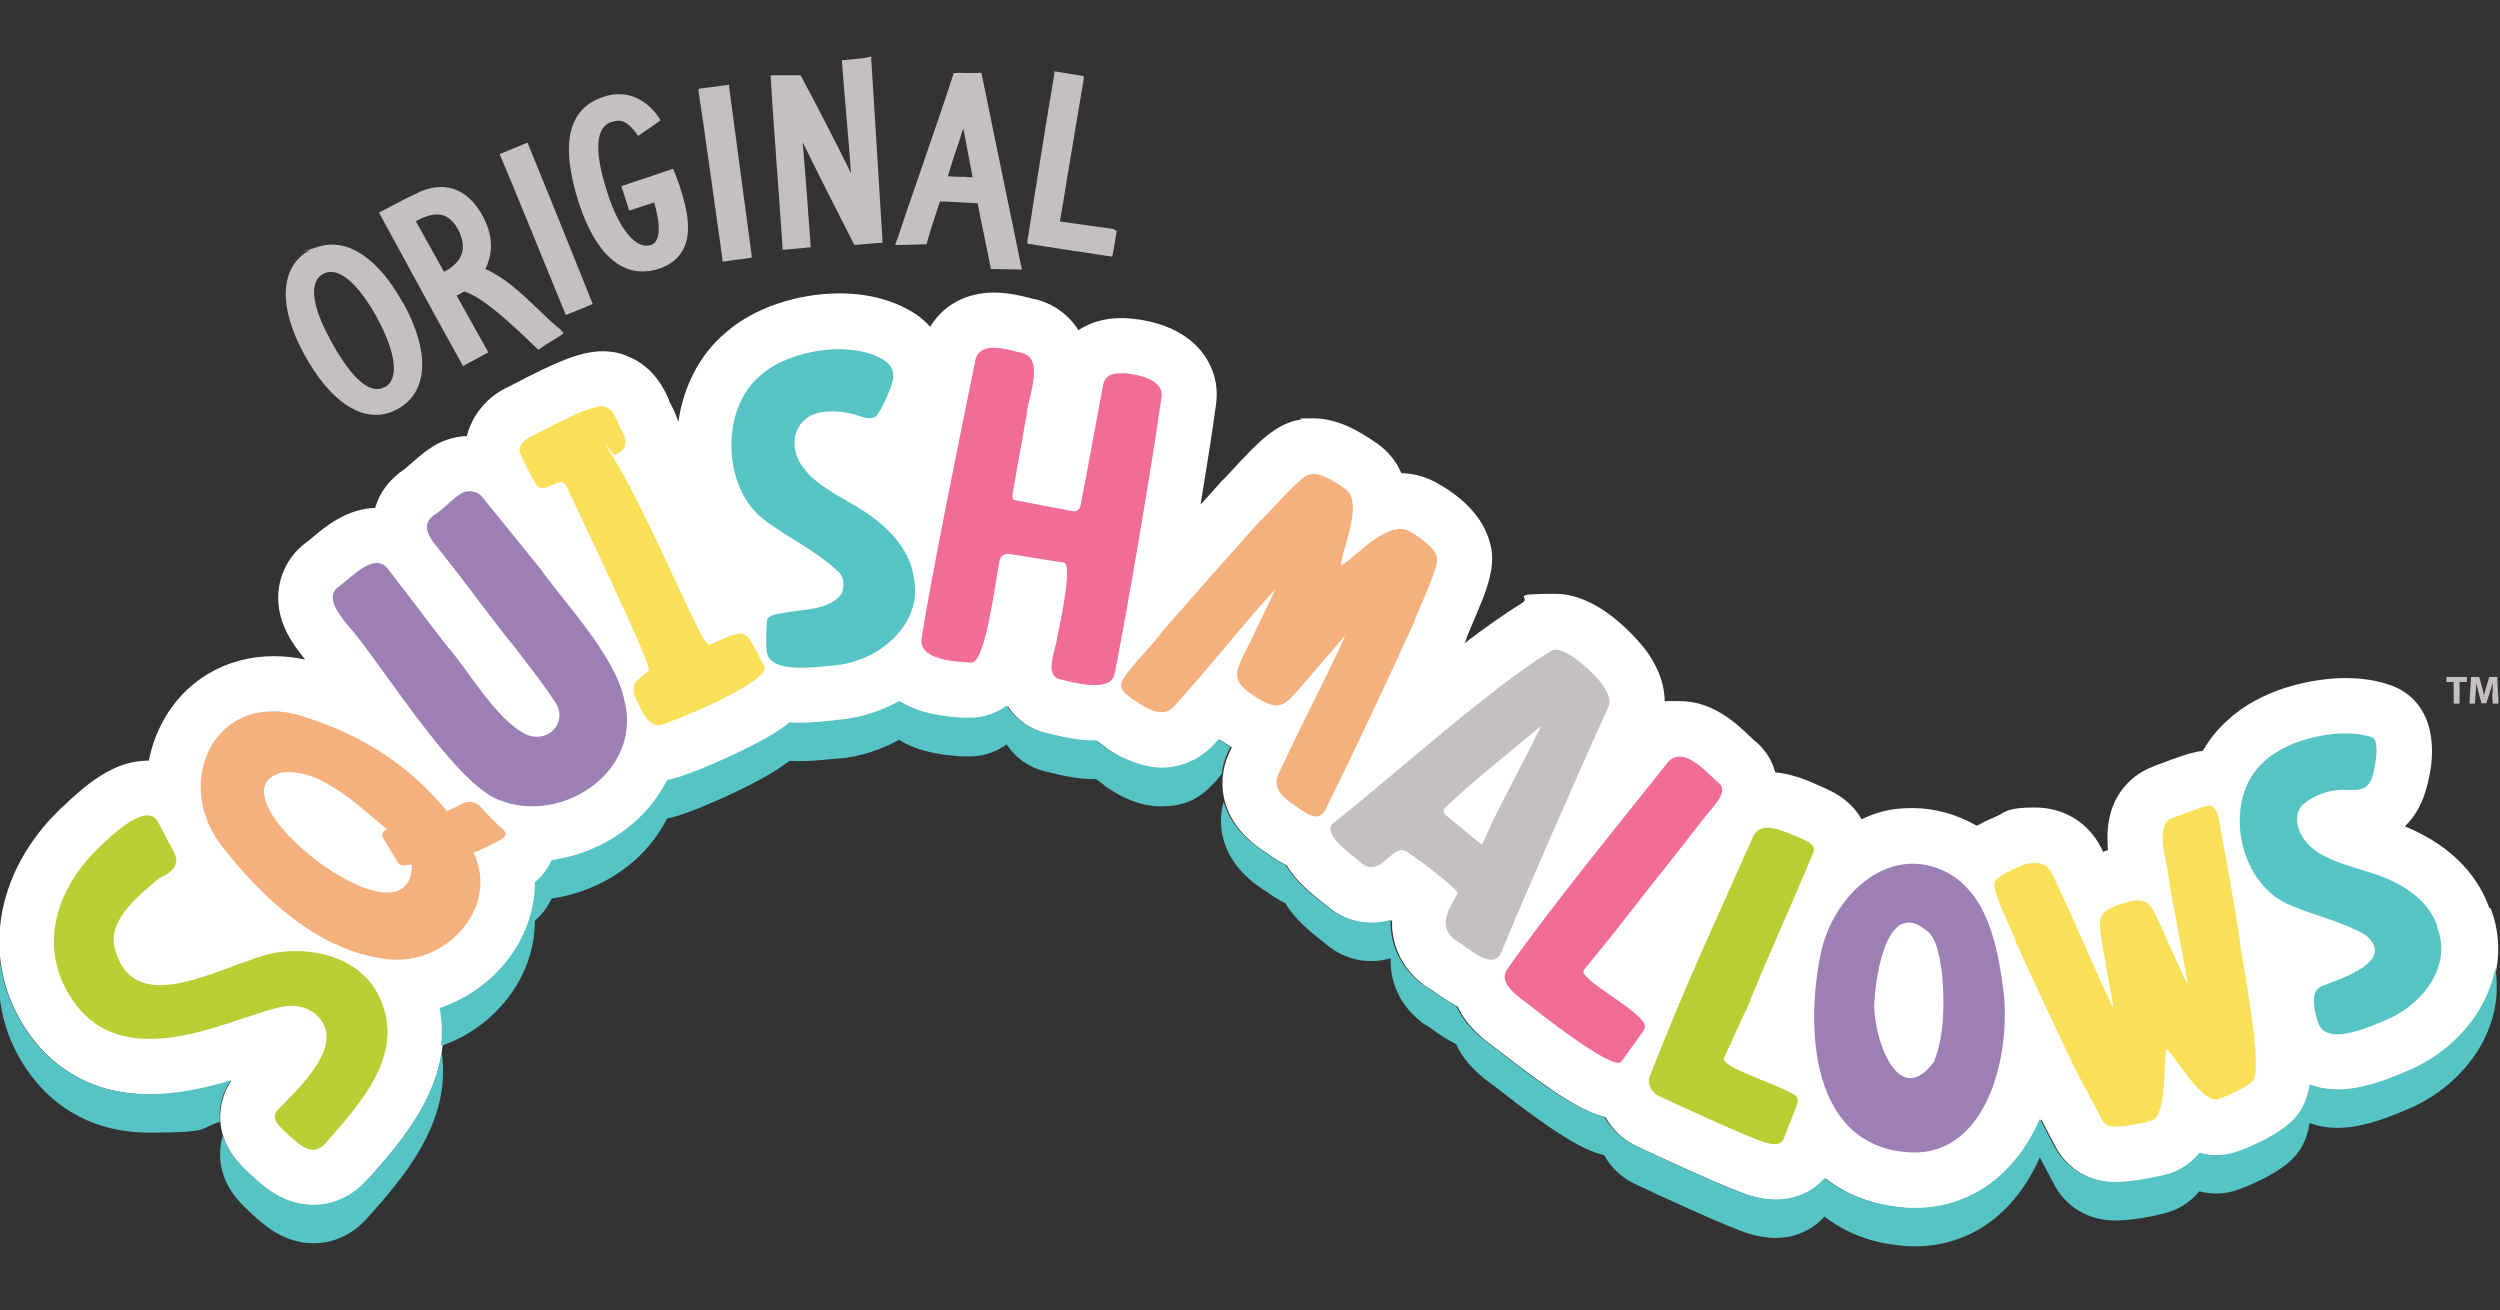
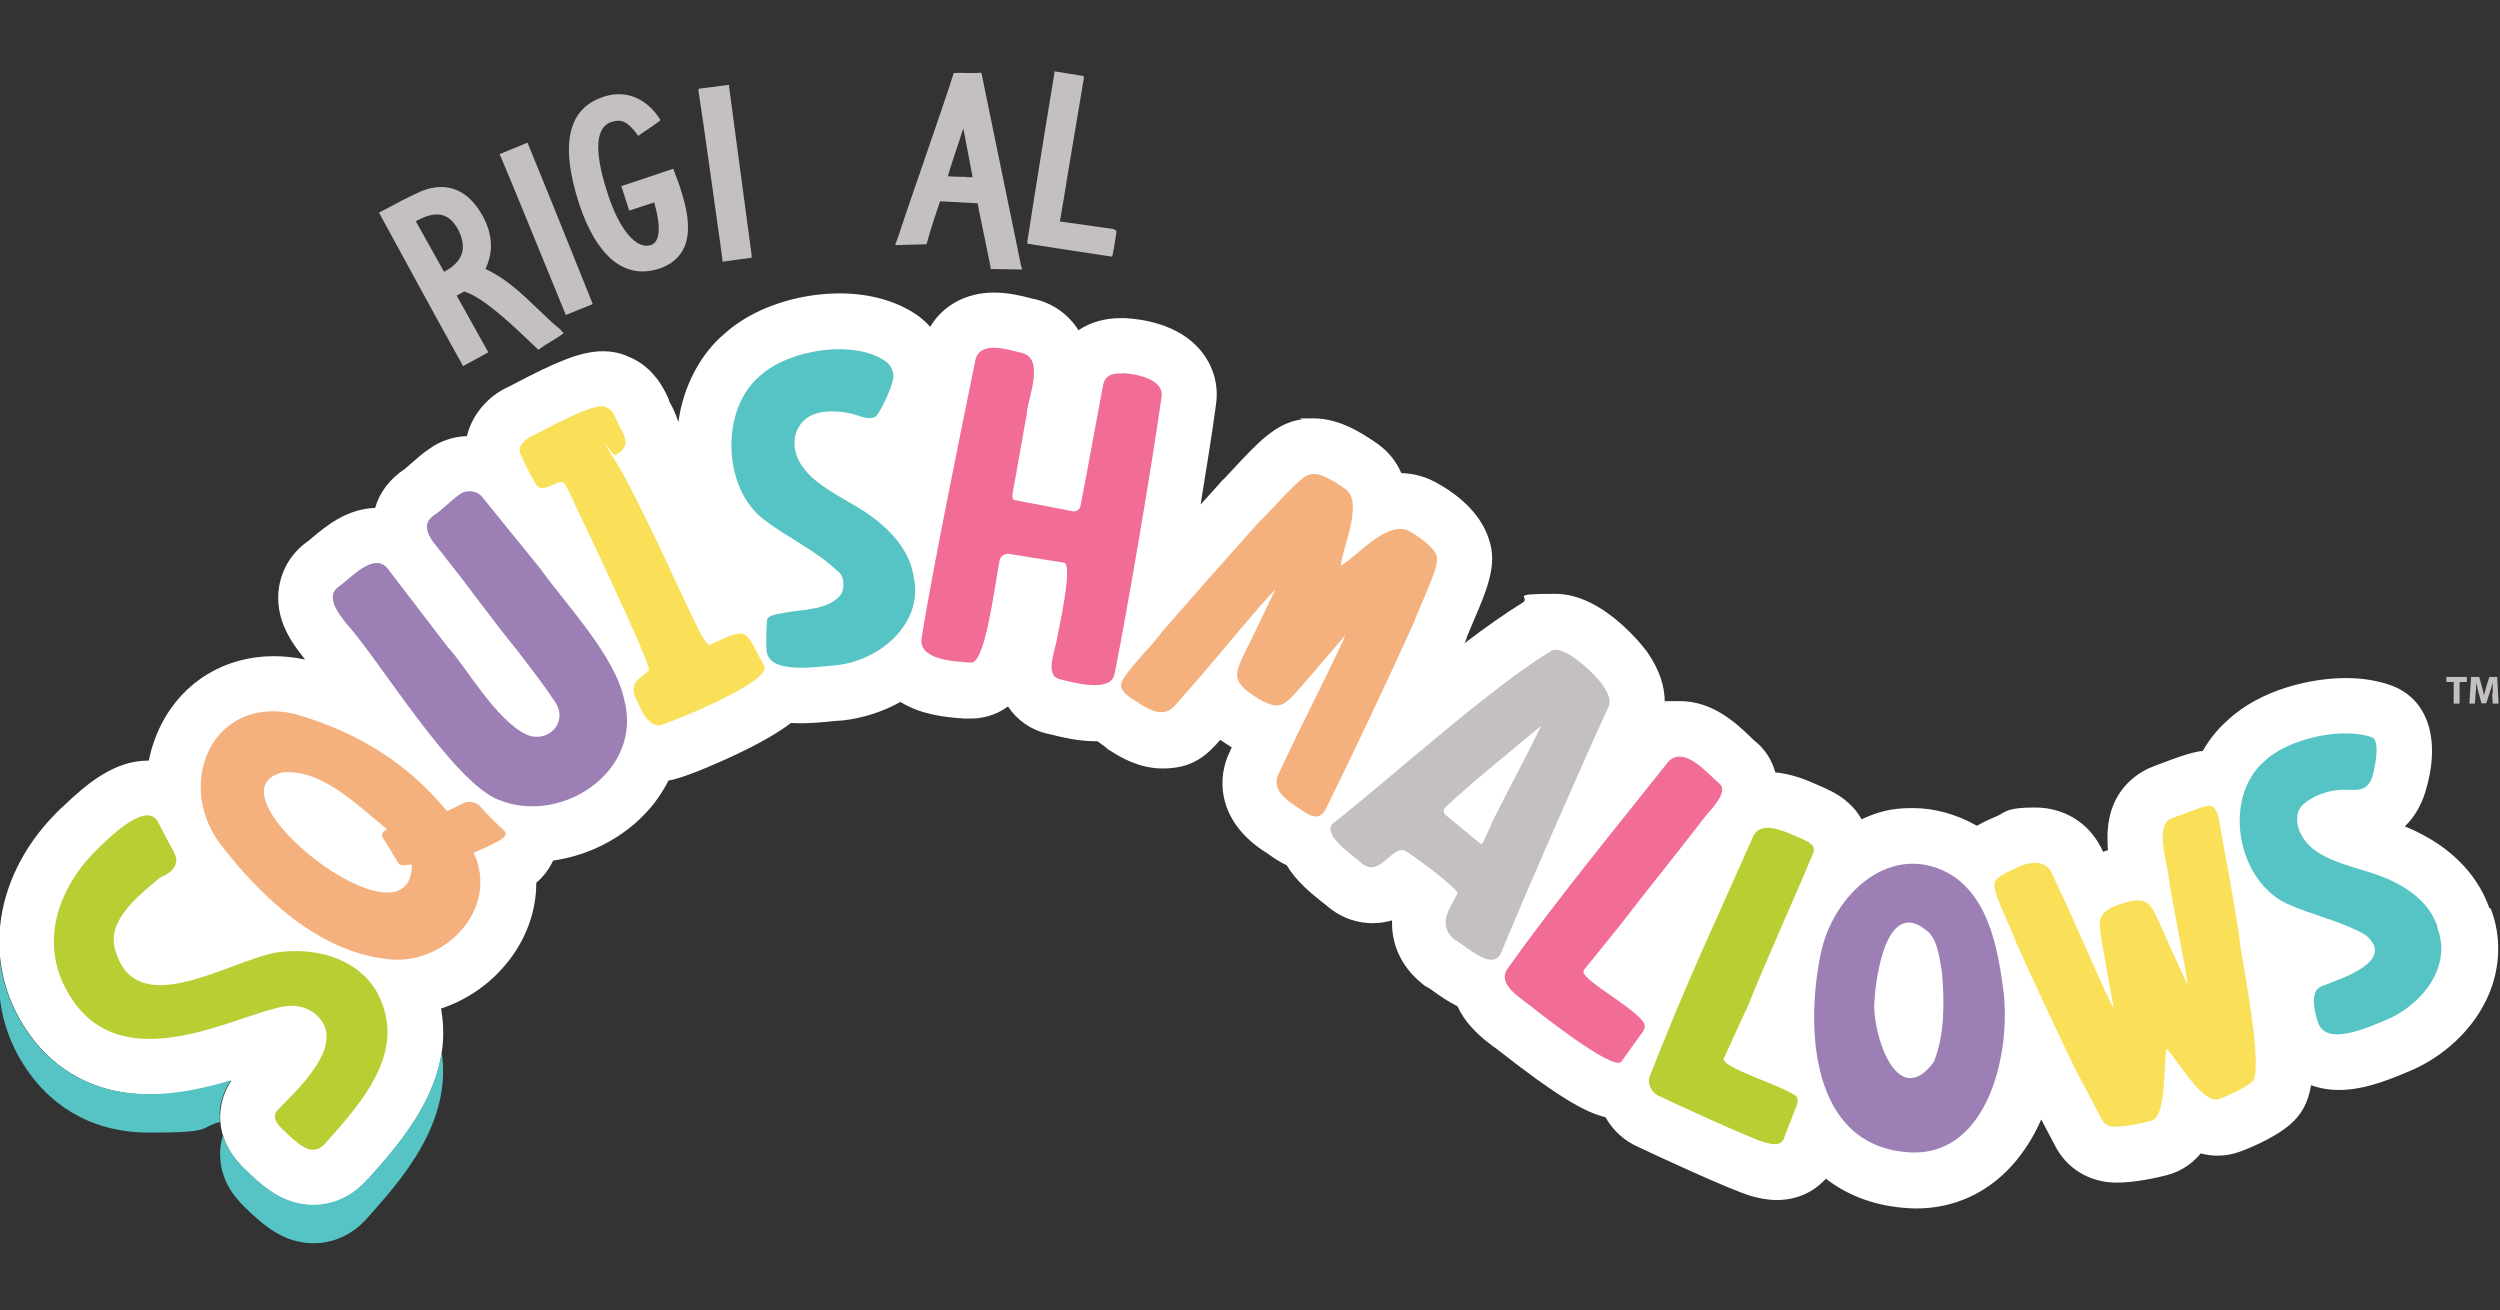
<svg xmlns="http://www.w3.org/2000/svg" version="1.1" viewBox="0 0 890.4 466.7">
  <rect x="0" y="0" width="890.4" height="466.7" fill="#333333" stroke="none" />
  <defs>
    <style>
      .cls-1 {
        fill: #f16d96;
      }

      .cls-2 {
        fill: #56c4c4;
      }

      .cls-3 {
        fill: #fff;
      }

      .cls-4 {
        fill: #f4b07d;
      }

      .cls-5 {
        fill: #c3c0bf;
      }

      .cls-6 {
        fill: #fae059;
      }

      .cls-7 {
        fill: #9c7fb5;
      }

      .cls-8 {
        fill: #b8ce33;
      }
    </style>
  </defs>
  <g>
    <g id="Layer_1">
      <g>
        <path id="White_x5F_Outline" class="cls-3" d="M886.6,323.4c-3.3-9.3-11.2-21.3-30.1-29.1,3.3-3.1,5.7-7.2,7.3-12.2,5.7-18.6,1-33.2-12.2-38-4.7-1.7-10.2-2.6-16.1-2.6-12.2,0-30.5,4-42.3,15.2-3.5,3.1-6.4,6.8-8.7,10.8-.9,0-1.8.2-2.7.4-3.1.7-6.8,2-11.5,3.8-1.2.4-2.3.9-3.2,1.2-3.8,1.4-16.4,7.2-16.5,25.1,0,1.6,0,3.2.2,4.8-.3,0-.6.2-.9.3-.3,0-.6.2-.9.3l-.6-1.4-.2-.3c-4.5-8.8-13.2-14.1-23.4-14.1s-10.4,1.6-13.4,3l-.5.2c-2,.9-4.4,1.9-6.8,3.3-7.3-4.1-15-6.3-22.9-6.3s-12.5,1.4-18.2,4c-1.4-2.6-3.4-4.9-5.9-6.9-3.3-2.6-6.7-4-9.4-5.2-.5-.2-1-.4-1.6-.7-3.4-1.5-8.3-3.4-13.8-3.9-1.2-4.4-3.7-8.3-7.3-11.2-.3-.2-1-.9-1.5-1.4-5-4.8-13.4-12.8-25.3-12.8s-3.5.2-5.3.6c.1-5.8-1.9-11.8-6.1-17.9-.1-.2-15.1-20.9-32.8-20.9s-8.3,1.1-11.8,3.2c-6.2,3.8-13.2,8.8-20.6,14.4l.6-1.3.2-.9c.4-.9,1.1-2.5,1.6-3.8,5.6-13,9.5-21.9,6.3-31-1.7-5.5-6.5-13.6-19.1-20.4-3.8-2-7.8-3.1-12.1-3.2-1.7-3.9-4.4-7.6-8.7-10.6-6.3-4.4-14-8.9-22.6-8.9s-3,.1-4.4.4c-9,1.3-15.4,8.2-24.6,18.1-.9,1-2.1,2.3-2.8,3l-.7.6-1.2,1.4c-1.9,2.1-4.1,4.6-6.5,7.2,2.2-13.4,4.2-26,5.5-35.7,1-7-1-13.8-5.5-19.2-8.1-9.7-21.5-11.2-26.9-11.5-.5,0-1,0-1.5,0-5.8,0-10.9,1.5-15.1,4.3-3.5-5.6-9.1-9.6-15.7-11.1-.4,0-.8-.2-1.3-.3-3.1-.8-7.9-2-13.1-2-9.9,0-18.2,4.6-22.7,12.2-1.4-1.6-3-3-4.7-4.2-7.3-5-16.8-7.7-27.5-7.7-15.5,0-31.1,5.4-40.9,14.2-8.9,7.5-14.8,18.9-16.6,31.6-.9-2.9-2.1-5.3-2.9-6.7-.1-.2-.2-.4-.3-.6h0c0-.1-.2-.5-.2-.7-1.3-3-5.1-11.6-14.4-15.3-2.4-1.1-5.4-1.9-9.1-1.9-8,0-17.1,4-32.1,11.9-.9.5-1.5.8-2,1-6.8,3.2-12.5,9.7-14.3,17.3-4.9.2-9.7,1.8-13.6,4.7-2.1,1.4-4.1,3.2-6.2,5-.7.6-1.8,1.6-2.3,2-5.3,3.5-9,8.3-10.6,13.9-10.2.3-17.7,6.7-22.3,10.5-.5.4-1.1,1-1.4,1.2-5.7,3.9-9.4,9.7-10.5,16.4-1.9,11.7,5.1,20.6,8.5,24.9l.6.8.2.2c-3.8-.8-7.5-1.2-11.2-1.2-17.3,0-32.2,9-40,24.2-2.1,4.1-3.6,8.5-4.5,13,0,0-.2,0-.3,0-12.1,0-22,8.4-30.3,16.4l-.5.4c-24.3,23.1-29.1,55.2-11.9,80,7,10.1,20.2,22.1,43.5,22.1s20.1-2.3,28.9-4.9c-2.6,3.8-3.9,8.2-4,12.7,0,10.7,7,17.2,10.1,20.1.2.2.8.8.8.8l1,.9c3.8,3.4,10.9,9.9,21.4,9.9h0c6.7,0,13.2-2.8,18.1-7.9l.3-.3,1-1.1c12-13.5,30.2-33.8,26.2-59.4,0-.5-.2-.9-.2-1.4,10.9-3.6,20.4-10.9,26.7-20.7,4.8-7.5,7.2-15.8,7.2-24.1,2.6-2.2,4.6-4.9,6-7.9,14.2-2,27.6-9.5,36.2-20.7,1.9-2.5,3.5-5.1,4.9-7.8,3.4-.6,9.5-2.6,22.2-8.4,10.8-5,17.2-8.9,21.4-12.1,1.1,0,2.3.1,3.5.1h0c4.5,0,8.8-.5,12-.8.9,0,1.7-.2,2.5-.2h.4c7.2-.8,14.3-3.1,20.6-6.6,7.7,4.8,16.9,5.5,22.5,5.9.4,0,.8,0,1.1,0,.6,0,1.2,0,1.8,0,2.7,0,7.9-.6,12.9-4.3,3.2,4.9,8.1,8.3,13.9,9.7l1,.2c4,1,10,2.5,16.2,2.5h0c.3,0,.5,0,.8,0,1,.8,1.9,1.4,2.6,1.9,0,0,.1.1.2.2l.8.7,1.6,1c2.9,1.8,9.5,5.9,18,5.9s13.8-2.9,18.7-8.2h0c.3-.3.6-.6.9-1l.9-1c.7.5,1.3.9,2.1,1.4.6.4,1.3.8,2,1.3l-1.1,2.4-.2.4c-4.2,10-2.8,24.4,13.6,34.7.3.2.6.4.9.6,1.5,1.1,3.7,2.6,6.4,3.9,3.5,5.9,8.9,10.1,12.6,13.1.5.4,1,.8,1.3,1,6.1,5.4,12.4,6.5,16.7,6.5h0c2.5,0,4.8-.4,6.9-1-.3,8.5,3.3,16.4,10.2,22.1l1.3,1.1,1.4.8c.4.2,1.2.8,1.8,1.2,2.3,1.7,5.2,3.7,8.6,5.4,3.3,7.2,9.4,11.8,12.7,14.3.3.2.6.4.9.6l.9.7c20.9,16.4,30.9,22.2,38.2,23.9,2.7,4.8,6.9,8.6,11.9,10.7,4.8,2.3,32.7,15.3,40.1,17.4,2.5.7,5.6,1.4,9.1,1.4h0c6.9,0,13.1-2.8,17.4-7.6,7.5,5.8,16.6,9.3,26.9,10.3,1.8.2,3.6.3,5.3.3h0c13.2,0,25-5.3,34-15.2,4.4-4.9,7.9-10.5,10.5-16.5l4.8,9.1c4.1,8.3,12.4,13.4,22,13.4h.2c6.2,0,14.2-1.7,17.9-2.7,3.3-.9,8-2.9,11.9-7.7,1.9.5,4,.8,6.1.8h0c2.7,0,5.3-.5,7.8-1.4,1.9-.7,11.5-4.3,17.7-9.5,4.3-3.6,6.7-8,7.7-14.2,3,1.1,6.4,1.7,9.9,1.7h0c8.1,0,15.7-2.8,22.8-5.7.5-.2,1-.4,1.4-.6,13.1-5.2,24.1-15.6,29.2-27.7,4.2-9.9,4.5-20.8.7-30.6Z" />
        <g id="Squishmallows">
          <path class="cls-8" d="M137.7,363.5c-3.1-19.9-22-26.9-39.7-24.2-17.8,3.6-50.2,25-57.1-1.5-2.7-10.2,8.6-18.9,15.9-25.1,2.1-1,5-2.4,5.7-4.8,1.3-2.7-2.1-6.7-3-9,0,0-3.1-5.9-3.1-5.9-3.9-8.1-17,4.9-21.1,8.8-15.3,14.6-22.3,35.8-9.3,54.6,19.3,28,58.8,4.6,75.5,2,4.4-.7,9,.6,12,3.9,9,9.7-5.7,24-14,32.4-3.9,3.5.2,6.6,2.9,9.2,3.7,3.3,8.6,8.4,13.1,3.7,10.6-11.9,24.8-27.3,22.2-44Z" />
          <path class="cls-4" d="M178.3,294.7c-2.5-2.4-5-4.9-7.2-7.4-1.6-1.8-4.3-2.2-6.4-1.1-1.5.8-3.3,1.7-5.5,2.7-14.4-17.6-32.7-28.5-54.5-34.7-28.5-6.4-42.3,23.9-26.7,45.8,14.5,19.1,35.4,39,60,41.6,20.2,2.6,40.1-17.8,30.7-37.9,0,0,4.7-1.9,8.9-4.2s2.2-3.4.7-4.9ZM100.6,275.1h0c13.9-1.4,27.1,12,37.3,20.3-1.2.4-2.4,1.7-1.5,3,0,0,5.4,8.9,5.4,8.9.7,1.5,3.7.6,4.9.6-.1,33-74.9-25.7-46.1-32.8Z" />
          <path class="cls-7" d="M222.3,249.1c-3.3-15.6-20.8-33.9-29.9-46.6,0,0-20.5-25.3-20.5-25.3-1.8-2.5-5.8-3-8.2-1.1-2.1,1.3-6.6,5.8-8.7,7.1-7.3,4.7.9,11.2,3.7,15.5,7.5,9.2,17.5,23.3,25.1,32.4,2.4,3.2,11,14.2,12.9,17.5,2.7,3.3,3.3,6.6,1.7,9.6-2,3.8-6.8,5.2-10.7,3.5-11-4.9-22.2-25-28.2-31.2,0,0-21.2-27.7-21.2-27.7-4.9-6.7-13.4,3.2-17.5,6-5.2,3.5-.3,9.6,2.4,13.1,11.5,12.5,38.2,56.9,54.5,63,22.3,9.1,51.5-10.2,44.6-35.8Z" />
          <path class="cls-6" d="M272.2,237.3c-7.1-13.2-5.2-14.3-19.2-7.7-1.8.8-6-9.4-7.4-12s-18.5-40.8-26.4-53.4-.9-1.8-.1-2.1c6.2-3.1,3.1-7.2,1.4-10.6-1.1-2.2-2.1-5.8-4.8-6.5-3.1-2.5-24.1,9.3-26.9,10.7s-4.4,3.7-3.5,5.8c.7,1.8,4.7,10.1,5.9,11.3,2.8,3.7,8.6-4,10.4.2.7,1.5,30.8,64.1,29.5,65.8-2.9,2.9-6.7,3.7-5,9.2,1.8,3.2,3.4,9.7,8.4,10.4,1.5.2,40.1-15.2,37.8-21.1Z" />
          <path class="cls-2" d="M325.6,206.8c-1.1-11.8-10.7-20.5-20.4-26.3-5.4-3.2-15.2-8.3-18.8-13.6-4.3-5.1-5.1-13.2.7-17.8,5.4-4.3,15.7-2.1,17.8-1.3,2.2.7,4.7,1.7,6.8.7,1.4-.7,5.8-10,6.4-13.5.4-2.5-.7-5-2.8-6.4-11.6-7.9-34.6-3.9-44.4,5.1-14.3,11.6-13.8,39.9,1.1,51.3,8.6,6.6,18.4,10.9,26.3,18.4,2.7,1.9,2.3,5.9,1.5,7.9-4.2,6.3-14.4,5.6-21.2,7.1-2.1.3-5.6.9-5.4,2.8-.3,2.8-.4,7.6-.2,10.3.6,8.9,17.6,6,25,5.4,15.1-1.6,30.1-14.3,27.7-29.9Z" />
          <path class="cls-1" d="M399.8,133c-3.8-.2-6.5.8-7,4.6-2.4,12.5-5.5,30.1-8,42.7-.2,1.1-1.5,2-2.6,1.8,0,0-20.9-4-20.9-4-.3-.1-1-.3-.6-2.6l5-28.1c.1-5,6.8-19.7-1.8-21.7-4.7-1.1-15.3-4.8-16.6,3-4.7,23.1-15.4,75.4-19,98.1-1.8,8.5,12.4,8.8,17.5,9.2,5.1.4,8.3-26.4,10.2-36.3.3-1.6,1.9-2.7,3.5-2.4,5.9,1,19,3,19.5,3.1,3.2.8-1.9,23.7-2.5,26.8-.3,3.5-4.8,13.3.9,14.7,5.7,1.4,18.3,4.9,19.6-2,4.9-24.8,13.1-73.1,16.7-98.6.9-6.5-9.7-8.2-13.8-8.4Z" />
          <path class="cls-4" d="M511.8,198.6c-.3-3.3-7.2-8-9.8-9.4-8-4.3-19.6,9.9-24.4,12.2.1-5.2,8.3-22.5,1.6-27.2-3.1-2.2-9.3-6.4-12.6-5.2-3-.2-15.7,15-18,16.7-8.8,9.8-26.3,29.6-34.9,39.5-1.5,2.8-13.9,14.9-14.4,18.4s5.4,5.9,6.7,7.1c3.7,2.3,8.4,4.8,12.1,1,0,0,9.9-11.3,9.9-11.3,3.4-3.9,22.8-27.4,26.2-30.4-1.5,3-9.2,19.4-10.6,21.9-3.6,7.8-5.5,10.4,3.4,16.2,9,5.8,10.6,2.9,16.3-3.4,0,0,15.8-18.4,15.8-18.4-1.3,3.9-15.4,31.8-17.5,36.2,0,0-6.5,13.7-6.5,13.7-1.9,4.7,2.4,8.3,5.9,10.6,3.6,2.2,8.6,7.4,11.5.7,9.5-19.2,22.2-46.2,31.1-65.8.6-2.6,9.4-20.4,8.1-23Z" />
          <path class="cls-5" d="M475.1,292.9c-5,3.9,6.5,11.6,9.7,14.4,6.6,5.9,11.3-6.9,15.8-4.2s19.1,13.9,18.5,15.1c-2.4,4.9-7.5,11.1-1.2,16.3,4.4,2.5,13.9,11.8,16.8,4.7,8.4-20.5,28.7-66.8,38.2-87.5,1.1-2.7-.6-5.5-2.2-7.9-2.5-3.6-13.9-14.6-18.2-12-21.9,13.3-57.3,45.4-77.4,61.2ZM531.1,293.7s-2.8,6.1-2.8,6.1c-.6,1-.5,1-1.5.3,0,0-12-9.9-12-9.9-.7-.7-.8-1.8-.2-2.5,9.6-9.1,23.7-20.3,34.3-29.2-4.7,9.9-13.1,25.4-17.9,35.2Z" />
          <path class="cls-1" d="M612.5,279.2c-4-3.3-12.7-14.1-18.4-7.8-17.1,21.5-41.5,51.4-57,73.4-4.1,5.2,3.5,10,7,12.7,3.1,2.4,30,23.9,33.3,20.7,0,0,6.6-9.2,6.6-9.2,1.2-1.6,2.6-3.2,1.3-5-4-5.8-23.3-15.6-21.2-18.5,0,0,11.8-14.6,11.8-14.6,5.4-7,16.5-21.1,22.1-28.1,0,0,9.5-12.2,9.5-12.2,2-2.4,8.3-8.7,4.9-11.5Z" />
          <path class="cls-8" d="M621.9,359.9c6.7-17,17.1-39.7,23.9-56.1,1.4-3.4-3.2-4.6-7.7-6.6-4-1.8-11.2-4.5-13.6.5,0,0-18.8,42.1-18.8,42.1-6,13.6-11.7,27.2-18,43.2-1.3,2.7.5,6.3,3.3,7.4,3.8,1.9,32.4,15,37.3,16.4,2.8.8,5.7,1.4,6.9-1,0,0,4.1-10.5,4.1-10.5.7-1.8,1.8-4,0-5.2-5.7-3.9-26.5-9.9-25.3-13.2,0,0,7.8-17.1,7.8-17.1Z" />
          <path class="cls-7" d="M713.7,354.1c-1.9-14.7-4.8-33.7-18.7-42.5-21-12.5-42.2,6.5-46.6,28.4-5.4,26.6-3.3,67.1,30.1,70.3,28.5,3,37.5-32.9,35.2-56.2ZM688.7,378.3c-13.3,17.8-22-10.9-21.1-21.6.5-9.4,4.5-36.8,18.4-25.4,4.2,2.8,4.9,10.8,5.7,15.4.8,10.2,1,22-3,31.6Z" />
          <path class="cls-6" d="M797.8,335.5c-1.3-10.4-5.7-33.2-7.6-44.1-.8-4.2-2.9-4.7-4.1-4.4-2.9.7-9.2,3.2-12.5,4.4-6.5,2.3-1.6,16.1-1.2,21,.4,4.9,6.5,34.1,6.7,38.3-1.3-2.9-8.7-18.8-9.7-21.4-3.5-7.5-4.3-10.4-13.6-7.5-9.5,3-8.4,6.1-7.1,14.3,0,0,4.1,23.1,4.1,23.1-2.1-3.5-14-31-16-35.3,0,0-6.2-13.3-6.2-13.3-2.2-4.3-7.6-3.7-11.1-2.1-1.8.8-8.4,3.5-9.1,5.7-1.2,3.2,6.7,17.9,7.4,20.9,5.2,11.6,16,34.8,21.6,46.2,0,0,9.2,17.4,9.2,17.4.7,1.5,2.2,2.6,4.5,2.6,3.7,0,9.8-1.2,13.1-2.1,5.7-1.5,4.2-20.8,5.4-25.7,3.7,3.4,12.7,20.1,18.8,17.9,3.1-1.1,9-3.8,11.7-6.1,4.4-3.7-3.5-43-4.4-49.8Z" />
          <path class="cls-2" d="M868.2,330.2c-3.5-10.6-14.1-16.4-24.2-19.5-7.9-2.6-20-5.1-24.2-13.1-2.1-3.5-2.5-8.5.6-11.2,3.4-3,8.7-4.9,13.4-5.1s9.3,1.4,11.2-4.9c.8-2.7,2.9-12.7-.2-13.8-10.2-3.7-29.7.2-38.4,8.6-14.9,13.1-9.7,42.4,8.2,50.7,9.2,4.2,19.1,6,27.9,11.1,11,9.1-8,15.3-14.7,17.9-1.8.7-5.8,1.6-2.3,13.1,2.8,8.8,17.4,2.1,23.8-.5,13.3-5.3,24.3-19.4,18.7-33.2Z" />
        </g>
        <g id="Original">
-           <path class="cls-5" d="M143.6,108.1c-8.8-16.2-19.9-23.5-30.3-20.2s-2.1.8-3.1,1.3c-5.2,2.8-8.1,7.8-8.4,14.4-.3,6.5,2,14.3,6.6,22.7,9,16.4,20,24,30.2,20.7,1-.3,2-.8,3-1.3,5.3-2.9,8.3-7.8,8.7-14.2.5-6.7-1.8-14.6-6.6-23.5ZM137,137.8c-.3.2-.7.3-1,.5-5,1.6-11.2-4.2-18.1-16.8-4.9-8.9-9.3-20.4-2.7-24,.3-.2.6-.3,1-.4,5-1.6,11.7,4.4,18.1,16.1,6.8,12.5,7.9,21.9,2.8,24.7Z" />
          <path class="cls-5" d="M199.9,117.6c-2.9-2.3-5.6-4.9-8.4-7.6-5.6-5.4-11.4-10.9-18.6-14.2,2.9-6.1,2.6-12.3-1-18.9-5.1-9.3-12.7-12.4-21.6-8.9-.3.1-.6.2-.9.4-3.6,1.6-8.8,4.3-13.6,6.9l-.8.4.4.8c9.4,17.2,19,35,29.1,53.1l.4.8,9-4.9-.4-.8c-2.2-3.8-4.3-7.7-6.6-11.8-1.4-2.5-2.8-5-4.3-7.7,0,0,.1,0,.2,0,.8-.4,1.7-.9,2.5-1.4,6.8,2,17.5,12.2,25.3,19.7l1.2,1.1.6-.5c1.2-.9,2.5-1.7,3.9-2.5,1.2-.7,2.4-1.5,3.6-2.3l.9-.7-.9-.7ZM158.2,96.9c-3.2-5.8-6.5-11.6-10.1-18.1,1-.6,2-1,2.9-1.4,5.5-2.2,9.3-.9,12.2,4.4,3.3,6.6,1.7,11.4-5,15Z" />
          <path class="cls-5" d="M210.8,107.5c-2.3-5.8-8.4-20.9-13.8-34.3-3.7-9.1-7.2-17.6-8.8-21.6l-.3-.8-10,4.1.4.8c3.9,9.1,19.5,47.4,22.9,55.7l.3.8,9.6-3.9-.3-.8Z" />
          <path class="cls-5" d="M242.4,67.3c-.5-1.7-1.5-4.1-2.1-5.8l-.5-1.4-18.5,6.2,2.8,8.7,8.9-2.9c2.5,8.7,2.1,14.1-1.2,15.2h-.1c-5.2,1.6-11.2-5.7-15.3-18.4-7.4-22.6-.5-24.9,1.8-25.6h.2c3.8-1.2,6.1,1.4,8.4,4.4l.5.7.7-.5c.8-.6,1.6-1.1,2.5-1.7,1.3-.9,2.7-1.8,4.1-2.9l.6-.5-.4-.7c-1.7-2.7-8.2-11.1-19.3-7.8-.2,0-.4.1-.6.2-12.6,4.1-15.5,16.8-8.7,37.9,6.1,18.6,15.9,27,27.8,23.5h.1c4.4-1.3,7.4-3.7,9.2-7,3.4-6.4,1.1-15.4-.9-21.5Z" />
          <path class="cls-5" d="M248.8,31.7v.9c1.6,9.8,7.2,50.7,8.5,59.7v.9c.1,0,10.4-1.4,10.4-1.4v-.9c-.8-6.2-3-22.3-4.9-36.6-1.3-9.7-2.5-18.9-3.1-23.2v-.9c-.1,0-10.8,1.4-10.8,1.4Z" />
-           <path class="cls-5" d="M309.4,20.4c-.9.1-1.8.3-2.7.4-1.8.2-3.8.4-5.9.6h-.9c0,0,0,.9,0,.9.5,7.2,1.2,14.7,1.8,21.9.5,5.8,1,11.7,1.4,17.5-6.2-12.6-12.6-24.9-17.7-34.4l-.3-.5h-.5c-2.3,0-4.6,0-7,0h-3.1s0,.9,0,.9c.7,11.8,1.6,23.6,2.5,36.2.6,7.6,1.1,15.6,1.7,24.1v.9c0,0,.9,0,.9,0,2.1-.2,6.3-.5,8.3-.8h.8c0,0,0-.9,0-.9-1.2-16.2-2.1-28.5-2.8-36.5,5.6,11.4,11.6,23.2,18.1,36l.3.5h.6c3.5-.3,5.6-.5,7-.6.6,0,1.1-.1,1.5-.1h.9c0,0,0-.9,0-.9-1.4-23.8-3-48.2-4-64.5v-1c0,0-1,.2-1,.2Z" />
          <path class="cls-5" d="M363.7,94.9c-.6-3.2-2.2-10.7-4.5-22-2.4-11.4-5.5-26.8-9.5-46.2l-.2-.8h-.8c-.2,0-.4.1-.6.1-1.1,0-2.4,0-3.7,0-1.3,0-2.7-.1-3.9,0h-.8s-.2.6-.2.6c-1.8,5.8-7.1,21.1-11.7,34.5-3.4,9.8-6.6,19.1-7.9,23.2l-1.1,3,11.2-.3.2-.7c.9-3.6,3.4-11.1,4.6-14.6l13.4.7c.2,1.4.8,4,1.7,8.5.7,3.6,1.7,8.3,2.9,14.2v.7c.1,0,11.2.2,11.2.2l-.2-1.1ZM344.2,63c-2.1,0-4.5-.1-6.6-.2.8-2.9,2.6-8.4,4.3-13.4.4-1.3.8-2.6,1.2-3.7l3.3,17.4h-2.2Z" />
          <path class="cls-5" d="M396.8,81.6c-9.1-1.3-13.5-1.9-16.3-2.3-1.2-.2-2.2-.3-3-.4.4-2.5.8-4.8,1.2-7.1.4-2.6.9-5.1,1.3-8,1.9-11.5,4-24,6-35.8v-.9c.1,0-10.5-1.7-10.5-1.7v.9c-2.3,13.6-4.4,26.9-6.4,39.4-.5,3.1-1.1,6.6-1.6,10.1-.5,3.5-1.1,7-1.6,10.1v.9c-.1,0,.7.1.7.1,8.8,1.4,17.5,2.7,26.8,4.1l2.7.4.2-.8c.6-2.9,1-5.9,1.3-7.7v-.9c.1,0-.8-.1-.8-.1Z" />
        </g>
        <g id="Drop_x5F_Shadow">
          <path class="cls-2" d="M78.2,397.5c0-4.5,1.4-8.9,4-12.7-8.9,2.6-18.7,4.9-28.9,4.9-23.3,0-36.5-12-43.5-22.1-5.4-7.9-8.7-16.5-9.8-25.3-1.6,13.5,1.5,27.1,9.8,39,7,10.1,20.2,22.1,43.5,22.1s17.2-1.7,25-3.8c0-.7,0-1.4,0-2.1Z" />
          <path class="cls-2" d="M131,419.8l-1,1.1-.3.3c-4.9,5.1-11.3,7.9-18.1,7.9h0c-10.5,0-17.6-6.4-21.4-9.9l-1-.9s-.6-.6-.8-.8c-2.3-2.1-6.9-6.4-9-13.1-.7,2.1-1,4.4-1,6.7,0,10.7,7,17.2,10.1,20.1.2.2.8.8.8.8l1,.9c3.8,3.4,10.9,9.9,21.4,9.9h0c6.7,0,13.2-2.8,18.1-7.9l.3-.3,1-1.1c11.9-13.4,30-33.6,26.2-58.9-2.8,19-16.5,34.4-26.2,45.3Z" />
-           <path class="cls-2" d="M885.9,354c-5.2,12.1-16.1,22.5-29.2,27.7-.4.2-.9.4-1.4.6-7.1,2.9-14.7,5.7-22.8,5.7h0c-3.5,0-6.9-.6-9.9-1.7-1,6.2-3.4,10.6-7.7,14.2-6.2,5.2-15.9,8.9-17.7,9.5-2.5.9-5.1,1.4-7.8,1.4h0c-2.2,0-4.2-.3-6.1-.8-3.9,4.9-8.7,6.9-11.9,7.7-3.8,1-11.7,2.6-17.9,2.7h-.2c-9.5,0-17.9-5.1-22-13.4l-4.8-9.1c-2.6,6-6.1,11.7-10.5,16.5-9,10-20.8,15.2-34,15.2h0c-1.8,0-3.5,0-5.3-.3-10.3-1-19.4-4.5-26.9-10.3-4.3,4.9-10.5,7.6-17.4,7.6h0c-3.5,0-6.6-.7-9.1-1.4-7.4-2-35.2-15.1-40.1-17.4-5-2.2-9.2-6-11.9-10.7-7.3-1.7-17.3-7.4-38.2-23.9l-.9-.7c-.3-.2-.6-.4-.9-.6-3.3-2.5-9.4-7-12.7-14.3-3.4-1.7-6.3-3.7-8.6-5.4-.6-.4-1.4-1-1.8-1.2l-1.4-.8-1.3-1.1c-6.9-5.7-10.5-13.6-10.2-22.1-2.1.6-4.4,1-6.9,1h0c-4.2,0-10.6-1.1-16.7-6.5-.3-.3-.8-.6-1.3-1-3.8-3-9.1-7.3-12.6-13.1-2.7-1.3-4.9-2.8-6.4-3.9-.3-.2-.6-.4-.9-.6-8.4-5.3-12.9-11.7-14.7-18-2.7,9.8-.1,22.4,14.7,31.7.3.2.6.4.9.6,1.5,1.1,3.7,2.6,6.4,3.9,3.5,5.9,8.9,10.1,12.6,13.1.5.4,1,.8,1.3,1,6.1,5.4,12.4,6.5,16.7,6.5h0c2.5,0,4.8-.4,6.9-1-.3,8.5,3.3,16.4,10.2,22.1l1.3,1.1,1.4.8c.4.2,1.2.8,1.8,1.2,2.3,1.7,5.2,3.7,8.6,5.4,3.3,7.2,9.4,11.8,12.7,14.3.3.2.6.4.9.6l.9.7c20.9,16.4,30.9,22.2,38.2,23.9,2.7,4.8,6.9,8.6,11.9,10.7,4.8,2.3,32.7,15.3,40.1,17.4,2.5.7,5.6,1.4,9.1,1.4h0c6.9,0,13.1-2.8,17.4-7.6,7.5,5.8,16.6,9.3,26.9,10.3,1.8.2,3.6.3,5.3.3h0c13.2,0,25-5.3,34-15.2,4.4-4.9,7.9-10.5,10.5-16.5l4.8,9.1c4.1,8.3,12.4,13.4,22,13.4h.2c6.2,0,14.2-1.7,17.9-2.7,3.3-.9,8-2.9,11.9-7.7,1.9.5,4,.8,6.1.8h0c2.7,0,5.3-.5,7.8-1.4,1.9-.7,11.5-4.3,17.7-9.5,4.3-3.6,6.7-8,7.7-14.2,3,1.1,6.4,1.7,9.9,1.7h0c8.1,0,15.7-2.8,22.8-5.7.5-.2,1-.4,1.4-.6,13.1-5.2,24.1-15.6,29.2-27.7,3.2-7.5,4.1-15.4,2.8-23.1-.5,3.2-1.5,6.3-2.8,9.4Z" />
          <g>
            <path class="cls-2" d="M435,277.4c0-.2,0-.3,0-.5,0,.2-.1.4,0,.5Z" />
-             <path class="cls-2" d="M436.2,264.6c-.7-.5-1.4-.9-2.1-1.4l-.9,1c-.3.3-.6.7-.9,1h0c-5,5.3-11.6,8.2-18.7,8.2s-15.1-4.1-18-5.9l-1.6-1-.8-.7c0,0-.1,0-.2-.2-.7-.5-1.6-1.1-2.6-1.9-.3,0-.5,0-.8,0h0c-6.2,0-12.2-1.5-16.2-2.5l-1-.2c-5.8-1.4-10.7-4.8-13.9-9.7-5,3.8-10.2,4.3-12.9,4.3s-1.2,0-1.8,0c-.3,0-.7,0-1.1,0-5.6-.4-14.7-1.1-22.5-5.9-6.3,3.5-13.4,5.8-20.6,6.6h-.4c-.7,0-1.6.2-2.5.3-3.2.3-7.5.8-12,.8h0c-1.2,0-2.4,0-3.5-.1-4.1,3.3-10.6,7.2-21.4,12.1-12.8,5.9-18.9,7.8-22.2,8.4-1.4,2.7-3,5.3-4.9,7.8-8.6,11.2-22,18.8-36.2,20.7-1.4,3-3.4,5.8-6,7.9,0,8.3-2.4,16.6-7.2,24.1-6.3,9.8-15.9,17.1-26.7,20.7,0,.5.2.9.2,1.4.7,4.2.7,8.2.3,12.1,10.6-3.6,20-10.8,26.2-20.5,4.8-7.5,7.2-15.8,7.2-24.1,2.6-2.2,4.6-4.9,6-7.9,14.2-2,27.6-9.5,36.2-20.7,1.9-2.5,3.5-5.1,4.9-7.8,3.4-.6,9.5-2.6,22.2-8.4,10.8-5,17.2-8.9,21.4-12.1,1.1,0,2.3.1,3.5.1h0c4.5,0,8.8-.5,12-.8.9,0,1.7-.2,2.5-.2h.4c7.2-.8,14.3-3.1,20.6-6.6,7.7,4.8,16.9,5.5,22.5,5.9.4,0,.8,0,1.1,0,.6,0,1.2,0,1.8,0,2.7,0,7.9-.6,12.9-4.3,3.2,4.9,8.1,8.3,13.9,9.7l1,.2c4,1,10,2.5,16.2,2.5h0c.3,0,.5,0,.8,0,1,.8,1.9,1.4,2.6,1.9,0,0,.1.1.2.2l.8.7,1.6,1c2.9,1.8,9.5,5.9,18,5.9s13.8-2.9,18.7-8.2h0c.3-.3.6-.6.9-1l1.9-2.3c.3-2.4.9-4.7,1.8-6.9l.2-.4,1.1-2.4c-.7-.4-1.4-.8-2-1.3Z" />
          </g>
        </g>
        <g>
          <path class="cls-5" d="M873.9,242.9h-2.6v-1.8h7.3v1.8h-2.6v7.7h-2.1v-7.7Z" />
          <path class="cls-5" d="M887.8,247c0-1.1,0-2.5,0-3.9h0c-.3,1.2-.7,2.6-1.1,3.7l-1.2,3.7h-1.7l-1-3.7c-.3-1.1-.6-2.5-.9-3.7h0c0,1.3,0,2.8-.2,3.9l-.2,3.6h-2l.6-9.5h2.9l.9,3.2c.3,1.1.6,2.3.8,3.4h0c.3-1.1.6-2.4.9-3.4l1-3.2h2.8l.5,9.5h-2.1l-.2-3.6Z" />
        </g>
      </g>
    </g>
  </g>
</svg>